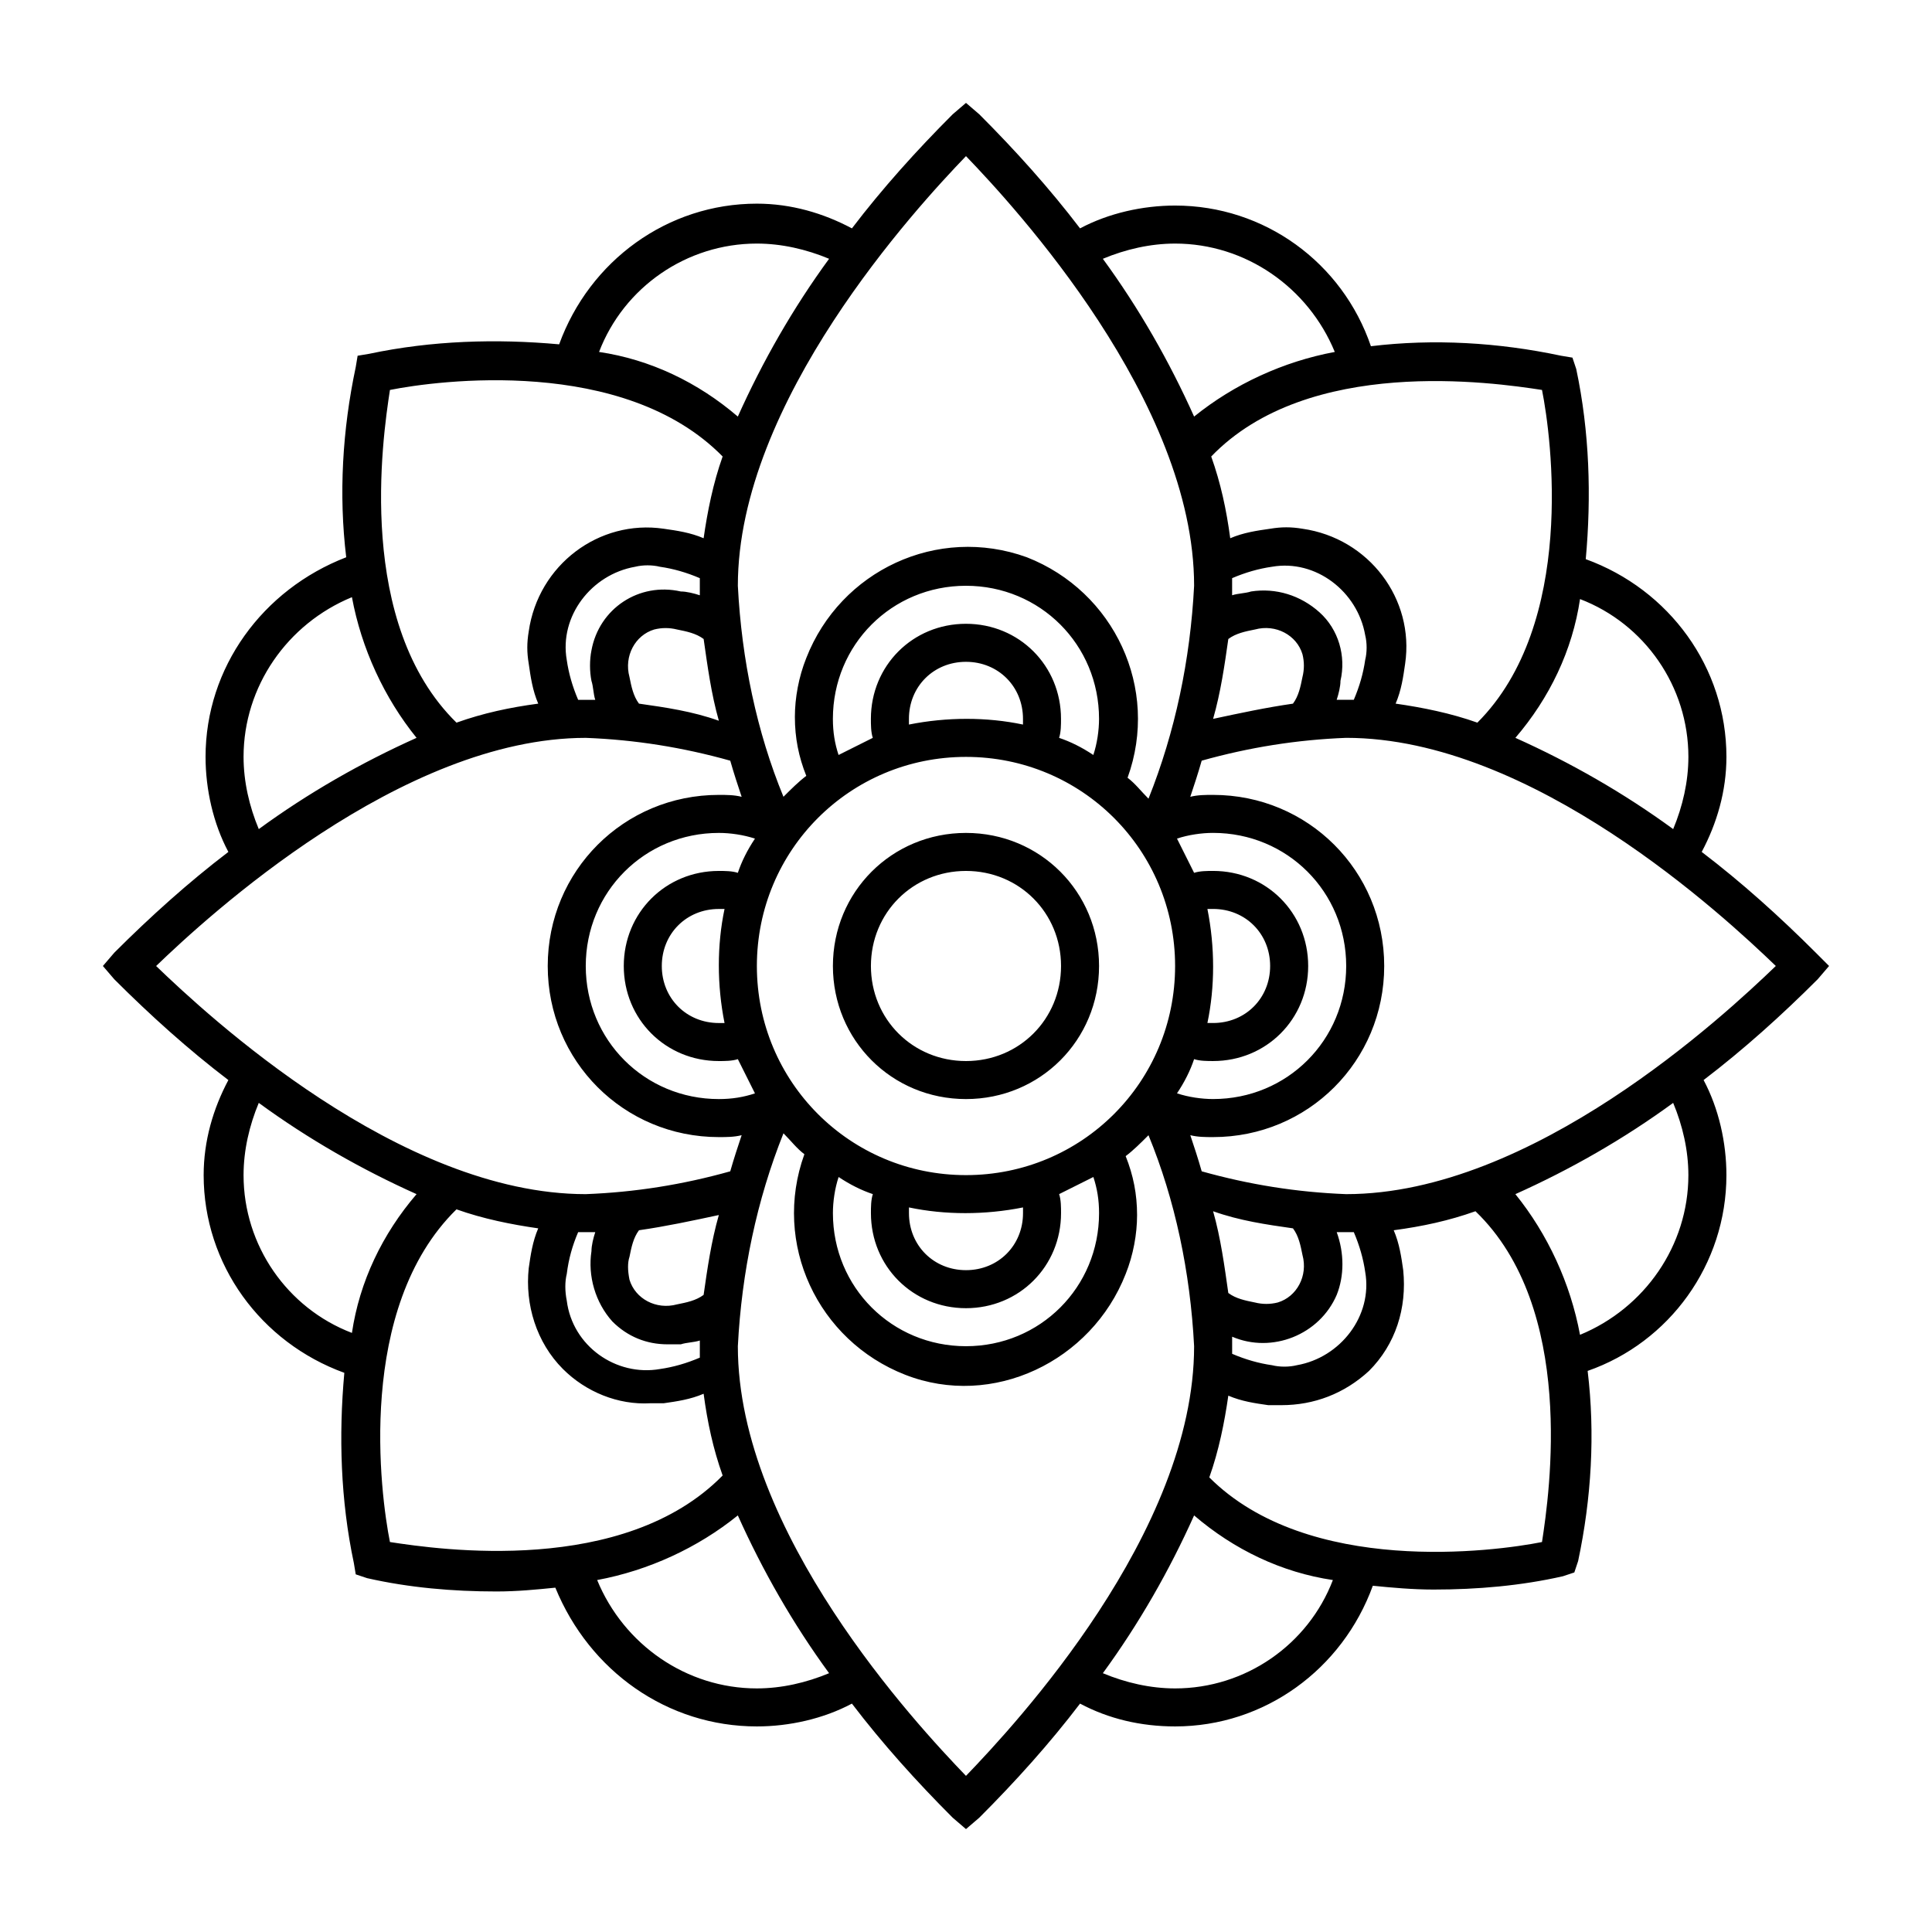
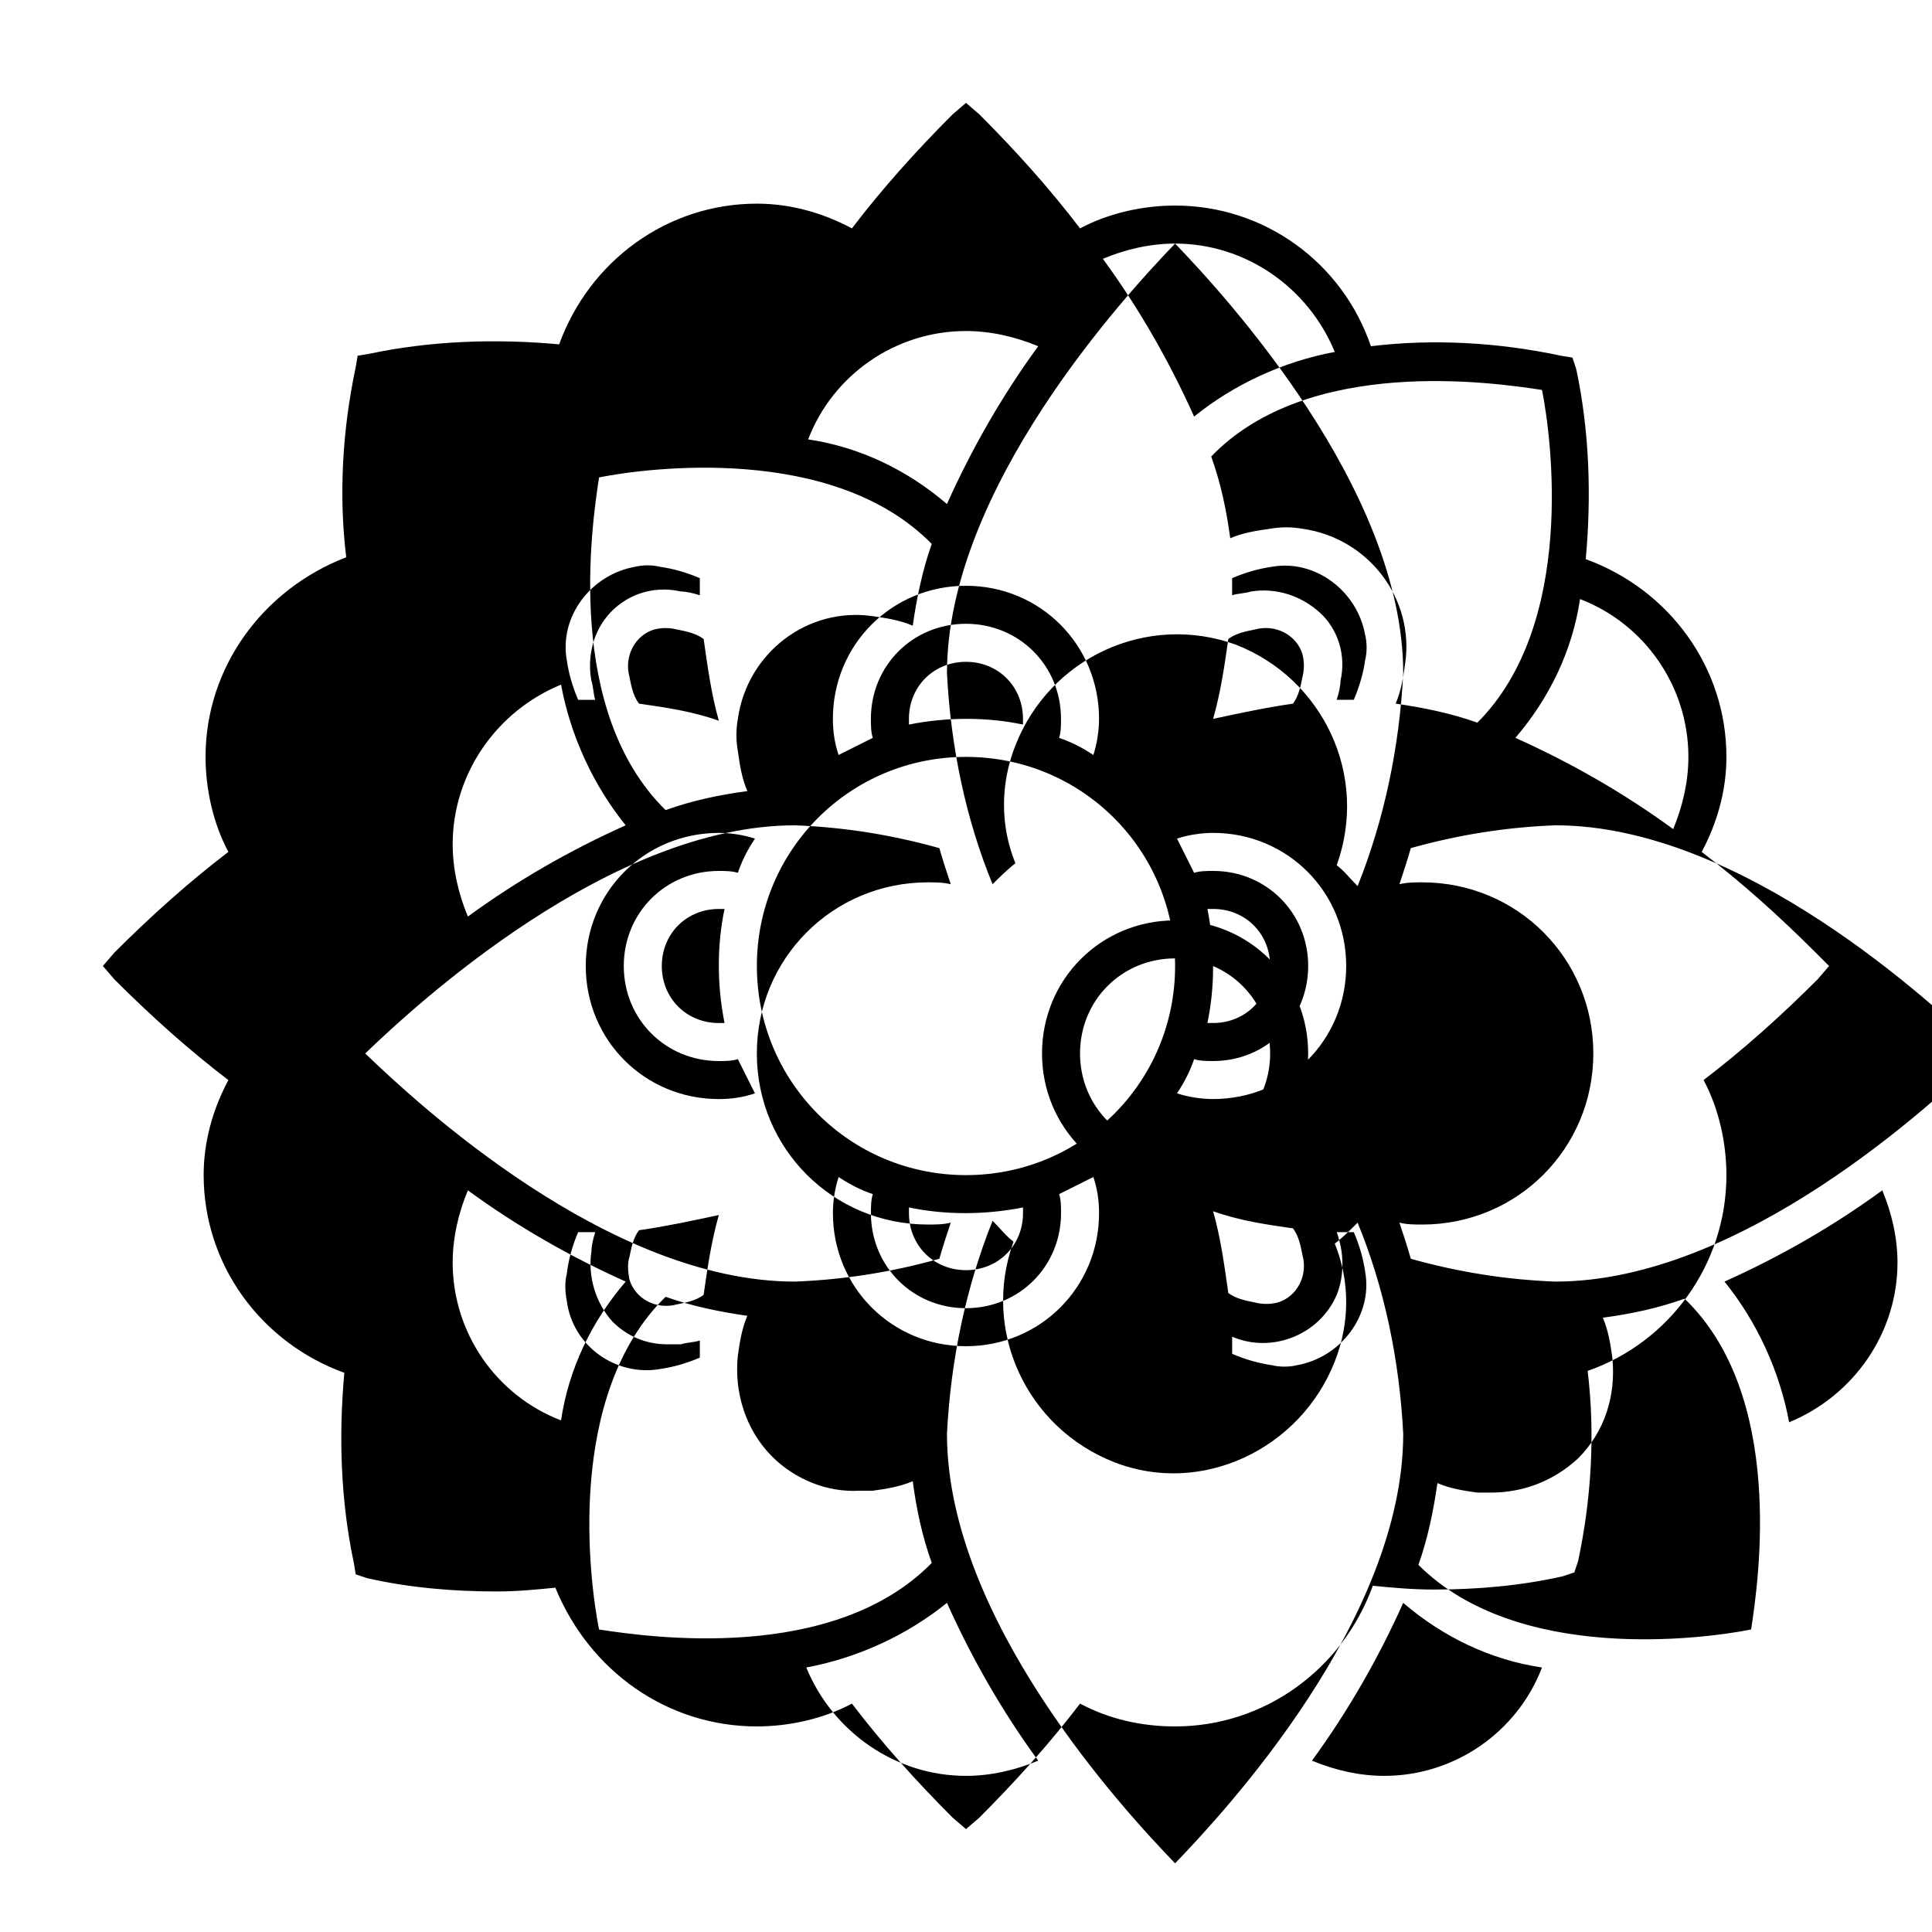
<svg xmlns="http://www.w3.org/2000/svg" fill="#000000" width="800px" height="800px" version="1.1" viewBox="144 144 512 512">
-   <path d="m625.2 396.47c-9.574-9.574-19.648-18.641-30.23-26.703 4.031-7.559 6.551-16.121 6.551-25.191 0-23.68-15.113-44.336-37.281-52.395 1.512-16.625 1.008-33.754-2.519-50.383l-1.008-3.023-3.023-0.504c-16.625-3.527-33.754-4.535-50.383-2.519-7.555-22.164-28.211-37.277-51.891-37.277-8.566 0-17.633 2.016-25.191 6.047-8.062-10.578-17.129-20.656-26.703-30.23l-3.523-3.023-3.527 3.023c-9.574 9.574-18.641 19.648-26.703 30.23-7.559-4.031-16.121-6.551-25.191-6.551-23.68 0-44.336 15.113-52.395 37.281-16.625-1.512-33.754-1.008-50.383 2.519l-3.023 0.504-0.504 3.023c-3.527 16.625-4.535 33.754-2.519 50.383-22.164 8.562-37.277 29.219-37.277 52.895 0 8.566 2.016 17.633 6.047 25.191-10.578 8.062-20.656 17.129-30.23 26.703l-3.023 3.527 3.023 3.527c9.574 9.574 19.648 18.641 30.23 26.703-4.031 7.559-6.551 16.121-6.551 25.191 0 23.68 15.113 44.336 37.281 52.395-1.512 16.625-1.008 33.754 2.519 50.383l0.504 3.023 3.023 1.008c11.082 2.519 22.672 3.527 34.258 3.527 5.543 0 10.578-0.504 15.617-1.008 9.07 22.16 29.727 36.773 53.402 36.773 8.566 0 17.633-2.016 25.191-6.047 8.062 10.578 17.129 20.656 26.703 30.23l3.527 3.023 3.527-3.023c9.574-9.574 18.641-19.648 26.703-30.23 7.559 4.031 16.121 6.047 25.191 6.047 23.68 0 44.336-15.113 52.395-37.281 5.039 0.504 10.578 1.008 16.121 1.008 11.586 0 23.176-1.008 34.258-3.527l3.023-1.008 1.008-3.023c3.527-16.625 4.535-33.754 2.519-50.383 21.66-7.555 36.777-28.211 36.777-51.891 0-8.566-2.016-17.633-6.047-25.191 10.578-8.062 20.656-17.129 30.23-26.703l3.023-3.527zm-33.758-51.895c0 6.551-1.512 13.098-4.031 19.145-13.098-9.574-27.207-17.633-41.816-24.184 9.07-10.578 15.113-23.176 17.129-36.777 17.133 6.551 28.719 23.176 28.719 41.816zm-38.793-97.234c2.519 12.594 9.07 61.969-17.129 88.168-7.055-2.519-14.609-4.031-21.664-5.039 1.512-3.527 2.016-7.055 2.519-10.578 2.519-17.129-9.574-33.25-27.207-35.77-3.023-0.504-5.543-0.504-8.566 0-3.527 0.504-7.055 1.008-10.578 2.519-1.008-7.559-2.519-14.609-5.039-21.664 25.695-26.703 74.566-19.652 87.664-17.637zm-49.875 223.19c1.512 3.527 2.519 7.055 3.023 10.578 2.016 11.586-6.551 22.672-18.137 24.688-2.016 0.504-4.535 0.504-6.551 0-3.527-0.504-7.055-1.512-10.578-3.023v-4.535c10.578 4.535 23.176-0.504 27.711-11.082 2.016-5.039 2.016-11.082 0-16.625zm-16.125-1.008c1.512 2.016 2.016 4.535 2.519 7.055 1.512 5.543-1.512 11.082-6.551 12.594-2.016 0.504-4.031 0.504-6.047 0-2.519-0.504-5.039-1.008-7.055-2.519-1.008-7.055-2.016-14.609-4.031-21.664 7.059 2.519 14.113 3.527 21.164 4.535zm-51.387-4.031c0 19.648-15.617 35.266-35.266 35.266s-35.266-15.617-35.266-35.266c0-3.023 0.504-6.551 1.512-9.574 3.023 2.016 6.047 3.527 9.07 4.535-0.508 1.516-0.508 3.527-0.508 5.039 0 14.105 11.082 25.191 25.191 25.191 14.105 0 25.191-11.082 25.191-25.191 0-1.512 0-3.527-0.504-5.039 3.023-1.512 6.047-3.023 9.07-4.535 1.004 3.027 1.508 6.051 1.508 9.574zm-20.152-1.512v1.512c0 8.566-6.551 15.113-15.113 15.113-8.566 0-15.113-6.551-15.113-15.113v-1.512c9.57 2.016 20.148 2.016 30.227 0zm-15.113-8.562c-30.73 0-55.418-24.688-55.418-55.418s24.688-55.418 55.418-55.418 55.418 24.688 55.418 55.418-24.688 55.418-55.418 55.418zm-102.78 15.113h4.535c-0.504 1.512-1.008 3.527-1.008 5.039-1.008 6.551 1.008 13.602 5.543 18.641 4.031 4.031 9.07 6.047 14.609 6.047h3.527c1.512-0.504 3.527-0.504 5.039-1.008v4.535c-3.527 1.512-7.055 2.519-10.578 3.023-11.586 2.016-23.176-6.047-24.688-18.137-0.504-2.519-0.504-5.039 0-7.055 0.5-4.031 1.508-7.559 3.019-11.086zm13.602 6.551c0.504-2.519 1.008-5.039 2.519-7.055 7.055-1.008 14.105-2.519 21.16-4.031-2.016 7.055-3.023 14.105-4.031 21.16-2.016 1.512-4.535 2.016-7.055 2.519-5.543 1.512-11.082-1.512-12.594-6.551-0.504-2.516-0.504-4.531 0-6.043zm-13.602-147.62c-1.512-3.527-2.519-7.055-3.023-10.578-2.016-11.586 6.551-22.672 18.137-24.688 2.016-0.504 4.535-0.504 6.551 0 3.527 0.504 7.055 1.512 10.578 3.023v4.535c-1.512-0.504-3.527-1.008-5.039-1.008-11.082-2.519-21.664 4.535-23.68 15.617-0.504 2.519-0.504 5.543 0 8.062 0.504 1.512 0.504 3.527 1.008 5.039zm16.121 1.008c-1.512-2.016-2.016-4.535-2.519-7.055-1.512-5.543 1.512-11.082 6.551-12.594 2.016-0.504 4.031-0.504 6.047 0 2.519 0.504 5.039 1.008 7.055 2.519 1.008 7.055 2.016 14.609 4.031 21.664-7.059-2.519-14.109-3.527-21.164-4.535zm22.672 84.641h-1.512c-8.566 0-15.113-6.551-15.113-15.113 0-8.566 6.551-15.113 15.113-15.113h1.512c-2.016 9.57-2.016 20.148 0 30.227zm3.527-39.801c-1.512-0.504-3.527-0.504-5.039-0.504-14.105 0-25.191 11.082-25.191 25.191 0 14.105 11.082 25.191 25.191 25.191 1.512 0 3.527 0 5.039-0.504 1.512 3.023 3.023 6.047 4.535 9.07-3.023 1.004-6.047 1.508-9.574 1.508-19.648 0-35.266-15.617-35.266-35.266s15.617-35.266 35.266-35.266c3.023 0 6.551 0.504 9.574 1.512-2.019 3.019-3.527 6.043-4.535 9.066zm25.188-40.809c0-19.648 15.617-35.266 35.266-35.266 19.648 0 35.266 15.617 35.266 35.266 0 3.023-0.504 6.551-1.512 9.574-3.023-2.016-6.047-3.527-9.07-4.535 0.504-1.512 0.504-3.527 0.504-5.039 0-14.105-11.082-25.191-25.191-25.191-14.105 0-25.191 11.082-25.191 25.191 0 1.512 0 3.527 0.504 5.039-3.023 1.512-6.047 3.023-9.07 4.535-1-3.023-1.504-6.047-1.504-9.574zm20.152 1.512v-1.512c0-8.566 6.551-15.113 15.113-15.113 8.566 0 15.113 6.551 15.113 15.113v1.512c-9.57-2.016-20.148-2.016-30.227 0zm79.098 48.867h1.512c8.566 0 15.113 6.551 15.113 15.113 0 8.566-6.551 15.113-15.113 15.113h-1.512c2.016-9.57 2.016-20.148 0-30.227zm-3.523 39.801c1.512 0.504 3.527 0.504 5.039 0.504 14.105 0 25.191-11.082 25.191-25.191 0-14.105-11.082-25.191-25.191-25.191-1.512 0-3.527 0-5.039 0.504-1.512-3.023-3.023-6.047-4.535-9.07 3.023-1.008 6.551-1.512 9.574-1.512 19.648 0 35.266 15.617 35.266 35.266 0 19.648-15.617 35.266-35.266 35.266-3.023 0-6.551-0.504-9.574-1.512 2.016-3.016 3.527-6.039 4.535-9.062zm9.066-111.34c2.016-1.512 4.535-2.016 7.055-2.519 5.543-1.512 11.082 1.512 12.594 6.551 0.504 2.016 0.504 4.031 0 6.047-0.504 2.519-1.008 5.039-2.519 7.055-7.055 1.008-14.105 2.519-21.16 4.031 2.016-7.059 3.023-14.109 4.031-21.164zm24.184-7.055c-5.039-4.535-11.586-6.551-18.137-5.543-1.512 0.504-3.527 0.504-5.039 1.008v-4.535c3.527-1.512 7.055-2.519 10.578-3.023 11.586-2.016 22.672 6.551 24.688 18.137 0.504 2.016 0.504 4.535 0 6.551-0.504 3.527-1.512 7.055-3.023 10.578h-4.535c0.504-1.512 1.008-3.527 1.008-5.039 1.516-6.543-0.5-13.598-5.539-18.133zm-38.289-97.738c18.641 0 35.266 11.586 42.32 28.719-13.602 2.519-26.703 8.566-37.281 17.129-6.551-14.609-14.609-28.719-24.184-41.816 6.047-2.519 12.594-4.031 19.145-4.031zm-55.418-23.176c13.098 13.602 60.457 64.992 60.457 113.86-1.008 19.648-5.039 38.793-12.09 56.426-2.016-2.016-3.527-4.031-5.543-5.543 8.566-23.68-3.527-49.375-26.703-58.441-23.68-8.566-49.375 3.527-58.441 26.703-2.016 5.039-3.023 10.578-3.023 15.617 0 5.543 1.008 10.578 3.023 15.617-2.016 1.512-4.031 3.527-6.047 5.543-7.055-17.125-11.082-36.27-12.09-55.918 0-48.871 47.355-100.26 60.457-113.86zm-55.422 23.176c6.551 0 13.098 1.512 19.145 4.031-9.574 13.098-17.633 27.207-24.184 41.816-10.578-9.07-23.176-15.113-36.777-17.129 6.551-17.133 23.176-28.719 41.816-28.719zm-97.234 38.793c12.594-2.519 61.969-9.07 88.168 17.633-2.519 7.055-4.031 14.609-5.039 21.664-3.527-1.512-7.055-2.016-10.578-2.519-17.129-2.519-33.25 9.574-35.77 27.207-0.504 3.023-0.504 5.543 0 8.566 0.504 3.527 1.008 7.055 2.519 10.578-7.559 1.008-14.609 2.519-21.664 5.039-26.703-26.199-19.652-75.07-17.637-88.168zm-38.793 97.234c0-18.641 11.586-35.266 28.719-42.32 2.519 13.602 8.566 26.703 17.129 37.281-14.609 6.551-28.719 14.609-41.816 24.184-2.519-6.043-4.031-12.594-4.031-19.145zm90.688-5.035c13.098 0.504 25.695 2.519 38.289 6.047 1.008 3.527 2.016 6.551 3.023 9.574-2.016-0.508-4.031-0.508-6.047-0.508-25.191 0-45.344 20.152-45.344 45.344s20.152 45.344 45.344 45.344c2.016 0 4.031 0 6.047-0.504-1.008 3.023-2.016 6.047-3.023 9.574-12.594 3.527-25.191 5.543-38.289 6.047-49.375 0-100.26-47.359-113.86-60.457 13.598-13.105 64.988-60.461 113.86-60.461zm-90.688 115.88c0-6.551 1.512-13.098 4.031-19.145 13.098 9.574 27.207 17.633 41.816 24.184-9.07 10.578-15.113 23.176-17.129 36.777-17.133-6.551-28.719-23.176-28.719-41.816zm38.793 97.234c-2.519-12.594-9.07-61.969 17.633-88.168 7.055 2.519 14.609 4.031 21.664 5.039-1.512 3.527-2.016 7.055-2.519 10.578-1.008 9.574 2.016 19.648 9.07 26.703 6.047 6.047 14.609 9.574 23.176 9.07h3.527c3.527-0.504 7.055-1.008 10.578-2.519 1.008 7.559 2.519 14.609 5.039 21.664-26.199 26.703-75.07 19.648-88.168 17.633zm97.234 38.793c-18.641 0-35.266-11.586-42.32-28.719 13.602-2.519 26.703-8.566 37.281-17.129 6.551 14.609 14.609 28.719 24.184 41.816-6.043 2.519-12.594 4.031-19.145 4.031zm55.422 23.176c-13.102-13.602-60.457-64.488-60.457-113.86 1.008-19.648 5.039-38.793 12.09-56.426 2.016 2.016 3.527 4.031 5.543 5.543-8.566 23.68 3.527 49.375 26.703 58.441 23.176 9.07 49.375-3.527 58.441-26.703 2.016-5.039 3.023-10.578 3.023-15.617 0-5.543-1.008-10.578-3.023-15.617 2.016-1.512 4.031-3.527 6.047-5.543 7.051 17.129 11.082 36.273 12.09 55.922 0 49.371-47.359 100.26-60.457 113.86zm55.418-23.176c-6.551 0-13.098-1.512-19.145-4.031 9.574-13.098 17.633-27.207 24.184-41.816 10.578 9.07 23.176 15.113 36.777 17.129-6.551 17.133-23.176 28.719-41.816 28.719zm97.234-38.793c-12.594 2.519-61.969 9.07-88.168-17.129 2.519-7.055 4.031-14.609 5.039-21.664 3.527 1.512 7.055 2.016 10.578 2.519h3.527c8.566 0 16.625-3.023 23.176-9.07 7.055-7.055 10.078-16.625 9.07-26.703-0.504-3.527-1.008-7.055-2.519-10.578 7.559-1.008 14.609-2.519 21.664-5.039 26.703 25.695 19.648 74.566 17.633 87.664zm38.793-97.234c0 18.641-11.586 35.266-28.719 42.32-2.519-13.602-8.566-26.703-17.129-37.281 14.609-6.551 28.719-14.609 41.816-24.184 2.519 6.047 4.031 12.594 4.031 19.145zm-90.684 5.039c-13.098-0.504-25.695-2.519-38.289-6.047-1.008-3.527-2.016-6.551-3.023-9.574 2.016 0.504 4.027 0.504 6.043 0.504 25.191 0 45.344-20.152 45.344-45.344s-20.152-45.344-45.344-45.344c-2.016 0-4.031 0-6.047 0.504 1.008-3.023 2.016-6.047 3.023-9.574 12.594-3.527 25.191-5.543 38.289-6.047 49.375 0 100.26 47.359 113.86 60.457-13.598 13.105-64.484 60.465-113.86 60.465zm-100.76-95.727c-19.648 0-35.266 15.617-35.266 35.266 0 19.648 15.617 35.266 35.266 35.266s35.266-15.617 35.266-35.266c0-19.645-15.617-35.266-35.266-35.266zm0 60.457c-14.105 0-25.191-11.082-25.191-25.191 0-14.105 11.082-25.191 25.191-25.191 14.105 0 25.191 11.082 25.191 25.191-0.004 14.109-11.086 25.191-25.191 25.191z" />
+   <path d="m625.2 396.47c-9.574-9.574-19.648-18.641-30.23-26.703 4.031-7.559 6.551-16.121 6.551-25.191 0-23.68-15.113-44.336-37.281-52.395 1.512-16.625 1.008-33.754-2.519-50.383l-1.008-3.023-3.023-0.504c-16.625-3.527-33.754-4.535-50.383-2.519-7.555-22.164-28.211-37.277-51.891-37.277-8.566 0-17.633 2.016-25.191 6.047-8.062-10.578-17.129-20.656-26.703-30.23l-3.523-3.023-3.527 3.023c-9.574 9.574-18.641 19.648-26.703 30.23-7.559-4.031-16.121-6.551-25.191-6.551-23.68 0-44.336 15.113-52.395 37.281-16.625-1.512-33.754-1.008-50.383 2.519l-3.023 0.504-0.504 3.023c-3.527 16.625-4.535 33.754-2.519 50.383-22.164 8.562-37.277 29.219-37.277 52.895 0 8.566 2.016 17.633 6.047 25.191-10.578 8.062-20.656 17.129-30.23 26.703l-3.023 3.527 3.023 3.527c9.574 9.574 19.648 18.641 30.23 26.703-4.031 7.559-6.551 16.121-6.551 25.191 0 23.68 15.113 44.336 37.281 52.395-1.512 16.625-1.008 33.754 2.519 50.383l0.504 3.023 3.023 1.008c11.082 2.519 22.672 3.527 34.258 3.527 5.543 0 10.578-0.504 15.617-1.008 9.07 22.16 29.727 36.773 53.402 36.773 8.566 0 17.633-2.016 25.191-6.047 8.062 10.578 17.129 20.656 26.703 30.23l3.527 3.023 3.527-3.023c9.574-9.574 18.641-19.648 26.703-30.23 7.559 4.031 16.121 6.047 25.191 6.047 23.68 0 44.336-15.113 52.395-37.281 5.039 0.504 10.578 1.008 16.121 1.008 11.586 0 23.176-1.008 34.258-3.527l3.023-1.008 1.008-3.023c3.527-16.625 4.535-33.754 2.519-50.383 21.66-7.555 36.777-28.211 36.777-51.891 0-8.566-2.016-17.633-6.047-25.191 10.578-8.062 20.656-17.129 30.23-26.703l3.023-3.527zm-33.758-51.895c0 6.551-1.512 13.098-4.031 19.145-13.098-9.574-27.207-17.633-41.816-24.184 9.07-10.578 15.113-23.176 17.129-36.777 17.133 6.551 28.719 23.176 28.719 41.816zm-38.793-97.234c2.519 12.594 9.07 61.969-17.129 88.168-7.055-2.519-14.609-4.031-21.664-5.039 1.512-3.527 2.016-7.055 2.519-10.578 2.519-17.129-9.574-33.25-27.207-35.77-3.023-0.504-5.543-0.504-8.566 0-3.527 0.504-7.055 1.008-10.578 2.519-1.008-7.559-2.519-14.609-5.039-21.664 25.695-26.703 74.566-19.652 87.664-17.637zm-49.875 223.19c1.512 3.527 2.519 7.055 3.023 10.578 2.016 11.586-6.551 22.672-18.137 24.688-2.016 0.504-4.535 0.504-6.551 0-3.527-0.504-7.055-1.512-10.578-3.023v-4.535c10.578 4.535 23.176-0.504 27.711-11.082 2.016-5.039 2.016-11.082 0-16.625zm-16.125-1.008c1.512 2.016 2.016 4.535 2.519 7.055 1.512 5.543-1.512 11.082-6.551 12.594-2.016 0.504-4.031 0.504-6.047 0-2.519-0.504-5.039-1.008-7.055-2.519-1.008-7.055-2.016-14.609-4.031-21.664 7.059 2.519 14.113 3.527 21.164 4.535zm-51.387-4.031c0 19.648-15.617 35.266-35.266 35.266s-35.266-15.617-35.266-35.266c0-3.023 0.504-6.551 1.512-9.574 3.023 2.016 6.047 3.527 9.07 4.535-0.508 1.516-0.508 3.527-0.508 5.039 0 14.105 11.082 25.191 25.191 25.191 14.105 0 25.191-11.082 25.191-25.191 0-1.512 0-3.527-0.504-5.039 3.023-1.512 6.047-3.023 9.07-4.535 1.004 3.027 1.508 6.051 1.508 9.574zm-20.152-1.512v1.512c0 8.566-6.551 15.113-15.113 15.113-8.566 0-15.113-6.551-15.113-15.113v-1.512c9.57 2.016 20.148 2.016 30.227 0zm-15.113-8.562c-30.73 0-55.418-24.688-55.418-55.418s24.688-55.418 55.418-55.418 55.418 24.688 55.418 55.418-24.688 55.418-55.418 55.418zm-102.78 15.113h4.535c-0.504 1.512-1.008 3.527-1.008 5.039-1.008 6.551 1.008 13.602 5.543 18.641 4.031 4.031 9.07 6.047 14.609 6.047h3.527c1.512-0.504 3.527-0.504 5.039-1.008v4.535c-3.527 1.512-7.055 2.519-10.578 3.023-11.586 2.016-23.176-6.047-24.688-18.137-0.504-2.519-0.504-5.039 0-7.055 0.5-4.031 1.508-7.559 3.019-11.086zm13.602 6.551c0.504-2.519 1.008-5.039 2.519-7.055 7.055-1.008 14.105-2.519 21.16-4.031-2.016 7.055-3.023 14.105-4.031 21.16-2.016 1.512-4.535 2.016-7.055 2.519-5.543 1.512-11.082-1.512-12.594-6.551-0.504-2.516-0.504-4.531 0-6.043zm-13.602-147.62c-1.512-3.527-2.519-7.055-3.023-10.578-2.016-11.586 6.551-22.672 18.137-24.688 2.016-0.504 4.535-0.504 6.551 0 3.527 0.504 7.055 1.512 10.578 3.023v4.535c-1.512-0.504-3.527-1.008-5.039-1.008-11.082-2.519-21.664 4.535-23.68 15.617-0.504 2.519-0.504 5.543 0 8.062 0.504 1.512 0.504 3.527 1.008 5.039zm16.121 1.008c-1.512-2.016-2.016-4.535-2.519-7.055-1.512-5.543 1.512-11.082 6.551-12.594 2.016-0.504 4.031-0.504 6.047 0 2.519 0.504 5.039 1.008 7.055 2.519 1.008 7.055 2.016 14.609 4.031 21.664-7.059-2.519-14.109-3.527-21.164-4.535zm22.672 84.641h-1.512c-8.566 0-15.113-6.551-15.113-15.113 0-8.566 6.551-15.113 15.113-15.113h1.512c-2.016 9.57-2.016 20.148 0 30.227zm3.527-39.801c-1.512-0.504-3.527-0.504-5.039-0.504-14.105 0-25.191 11.082-25.191 25.191 0 14.105 11.082 25.191 25.191 25.191 1.512 0 3.527 0 5.039-0.504 1.512 3.023 3.023 6.047 4.535 9.07-3.023 1.004-6.047 1.508-9.574 1.508-19.648 0-35.266-15.617-35.266-35.266s15.617-35.266 35.266-35.266c3.023 0 6.551 0.504 9.574 1.512-2.019 3.019-3.527 6.043-4.535 9.066zm25.188-40.809c0-19.648 15.617-35.266 35.266-35.266 19.648 0 35.266 15.617 35.266 35.266 0 3.023-0.504 6.551-1.512 9.574-3.023-2.016-6.047-3.527-9.07-4.535 0.504-1.512 0.504-3.527 0.504-5.039 0-14.105-11.082-25.191-25.191-25.191-14.105 0-25.191 11.082-25.191 25.191 0 1.512 0 3.527 0.504 5.039-3.023 1.512-6.047 3.023-9.07 4.535-1-3.023-1.504-6.047-1.504-9.574zm20.152 1.512v-1.512c0-8.566 6.551-15.113 15.113-15.113 8.566 0 15.113 6.551 15.113 15.113v1.512c-9.57-2.016-20.148-2.016-30.227 0zm79.098 48.867h1.512c8.566 0 15.113 6.551 15.113 15.113 0 8.566-6.551 15.113-15.113 15.113h-1.512c2.016-9.57 2.016-20.148 0-30.227zm-3.523 39.801c1.512 0.504 3.527 0.504 5.039 0.504 14.105 0 25.191-11.082 25.191-25.191 0-14.105-11.082-25.191-25.191-25.191-1.512 0-3.527 0-5.039 0.504-1.512-3.023-3.023-6.047-4.535-9.07 3.023-1.008 6.551-1.512 9.574-1.512 19.648 0 35.266 15.617 35.266 35.266 0 19.648-15.617 35.266-35.266 35.266-3.023 0-6.551-0.504-9.574-1.512 2.016-3.016 3.527-6.039 4.535-9.062zm9.066-111.34c2.016-1.512 4.535-2.016 7.055-2.519 5.543-1.512 11.082 1.512 12.594 6.551 0.504 2.016 0.504 4.031 0 6.047-0.504 2.519-1.008 5.039-2.519 7.055-7.055 1.008-14.105 2.519-21.16 4.031 2.016-7.059 3.023-14.109 4.031-21.164zm24.184-7.055c-5.039-4.535-11.586-6.551-18.137-5.543-1.512 0.504-3.527 0.504-5.039 1.008v-4.535c3.527-1.512 7.055-2.519 10.578-3.023 11.586-2.016 22.672 6.551 24.688 18.137 0.504 2.016 0.504 4.535 0 6.551-0.504 3.527-1.512 7.055-3.023 10.578h-4.535c0.504-1.512 1.008-3.527 1.008-5.039 1.516-6.543-0.5-13.598-5.539-18.133zm-38.289-97.738c18.641 0 35.266 11.586 42.32 28.719-13.602 2.519-26.703 8.566-37.281 17.129-6.551-14.609-14.609-28.719-24.184-41.816 6.047-2.519 12.594-4.031 19.145-4.031zc13.098 13.602 60.457 64.992 60.457 113.86-1.008 19.648-5.039 38.793-12.09 56.426-2.016-2.016-3.527-4.031-5.543-5.543 8.566-23.68-3.527-49.375-26.703-58.441-23.68-8.566-49.375 3.527-58.441 26.703-2.016 5.039-3.023 10.578-3.023 15.617 0 5.543 1.008 10.578 3.023 15.617-2.016 1.512-4.031 3.527-6.047 5.543-7.055-17.125-11.082-36.27-12.09-55.918 0-48.871 47.355-100.26 60.457-113.86zm-55.422 23.176c6.551 0 13.098 1.512 19.145 4.031-9.574 13.098-17.633 27.207-24.184 41.816-10.578-9.07-23.176-15.113-36.777-17.129 6.551-17.133 23.176-28.719 41.816-28.719zm-97.234 38.793c12.594-2.519 61.969-9.07 88.168 17.633-2.519 7.055-4.031 14.609-5.039 21.664-3.527-1.512-7.055-2.016-10.578-2.519-17.129-2.519-33.25 9.574-35.77 27.207-0.504 3.023-0.504 5.543 0 8.566 0.504 3.527 1.008 7.055 2.519 10.578-7.559 1.008-14.609 2.519-21.664 5.039-26.703-26.199-19.652-75.07-17.637-88.168zm-38.793 97.234c0-18.641 11.586-35.266 28.719-42.32 2.519 13.602 8.566 26.703 17.129 37.281-14.609 6.551-28.719 14.609-41.816 24.184-2.519-6.043-4.031-12.594-4.031-19.145zm90.688-5.035c13.098 0.504 25.695 2.519 38.289 6.047 1.008 3.527 2.016 6.551 3.023 9.574-2.016-0.508-4.031-0.508-6.047-0.508-25.191 0-45.344 20.152-45.344 45.344s20.152 45.344 45.344 45.344c2.016 0 4.031 0 6.047-0.504-1.008 3.023-2.016 6.047-3.023 9.574-12.594 3.527-25.191 5.543-38.289 6.047-49.375 0-100.26-47.359-113.86-60.457 13.598-13.105 64.988-60.461 113.86-60.461zm-90.688 115.88c0-6.551 1.512-13.098 4.031-19.145 13.098 9.574 27.207 17.633 41.816 24.184-9.07 10.578-15.113 23.176-17.129 36.777-17.133-6.551-28.719-23.176-28.719-41.816zm38.793 97.234c-2.519-12.594-9.07-61.969 17.633-88.168 7.055 2.519 14.609 4.031 21.664 5.039-1.512 3.527-2.016 7.055-2.519 10.578-1.008 9.574 2.016 19.648 9.07 26.703 6.047 6.047 14.609 9.574 23.176 9.07h3.527c3.527-0.504 7.055-1.008 10.578-2.519 1.008 7.559 2.519 14.609 5.039 21.664-26.199 26.703-75.07 19.648-88.168 17.633zm97.234 38.793c-18.641 0-35.266-11.586-42.32-28.719 13.602-2.519 26.703-8.566 37.281-17.129 6.551 14.609 14.609 28.719 24.184 41.816-6.043 2.519-12.594 4.031-19.145 4.031zm55.422 23.176c-13.102-13.602-60.457-64.488-60.457-113.86 1.008-19.648 5.039-38.793 12.09-56.426 2.016 2.016 3.527 4.031 5.543 5.543-8.566 23.68 3.527 49.375 26.703 58.441 23.176 9.07 49.375-3.527 58.441-26.703 2.016-5.039 3.023-10.578 3.023-15.617 0-5.543-1.008-10.578-3.023-15.617 2.016-1.512 4.031-3.527 6.047-5.543 7.051 17.129 11.082 36.273 12.09 55.922 0 49.371-47.359 100.26-60.457 113.86zm55.418-23.176c-6.551 0-13.098-1.512-19.145-4.031 9.574-13.098 17.633-27.207 24.184-41.816 10.578 9.07 23.176 15.113 36.777 17.129-6.551 17.133-23.176 28.719-41.816 28.719zm97.234-38.793c-12.594 2.519-61.969 9.07-88.168-17.129 2.519-7.055 4.031-14.609 5.039-21.664 3.527 1.512 7.055 2.016 10.578 2.519h3.527c8.566 0 16.625-3.023 23.176-9.07 7.055-7.055 10.078-16.625 9.07-26.703-0.504-3.527-1.008-7.055-2.519-10.578 7.559-1.008 14.609-2.519 21.664-5.039 26.703 25.695 19.648 74.566 17.633 87.664zm38.793-97.234c0 18.641-11.586 35.266-28.719 42.32-2.519-13.602-8.566-26.703-17.129-37.281 14.609-6.551 28.719-14.609 41.816-24.184 2.519 6.047 4.031 12.594 4.031 19.145zm-90.684 5.039c-13.098-0.504-25.695-2.519-38.289-6.047-1.008-3.527-2.016-6.551-3.023-9.574 2.016 0.504 4.027 0.504 6.043 0.504 25.191 0 45.344-20.152 45.344-45.344s-20.152-45.344-45.344-45.344c-2.016 0-4.031 0-6.047 0.504 1.008-3.023 2.016-6.047 3.023-9.574 12.594-3.527 25.191-5.543 38.289-6.047 49.375 0 100.26 47.359 113.86 60.457-13.598 13.105-64.484 60.465-113.86 60.465zm-100.76-95.727c-19.648 0-35.266 15.617-35.266 35.266 0 19.648 15.617 35.266 35.266 35.266s35.266-15.617 35.266-35.266c0-19.645-15.617-35.266-35.266-35.266zm0 60.457c-14.105 0-25.191-11.082-25.191-25.191 0-14.105 11.082-25.191 25.191-25.191 14.105 0 25.191 11.082 25.191 25.191-0.004 14.109-11.086 25.191-25.191 25.191z" />
</svg>